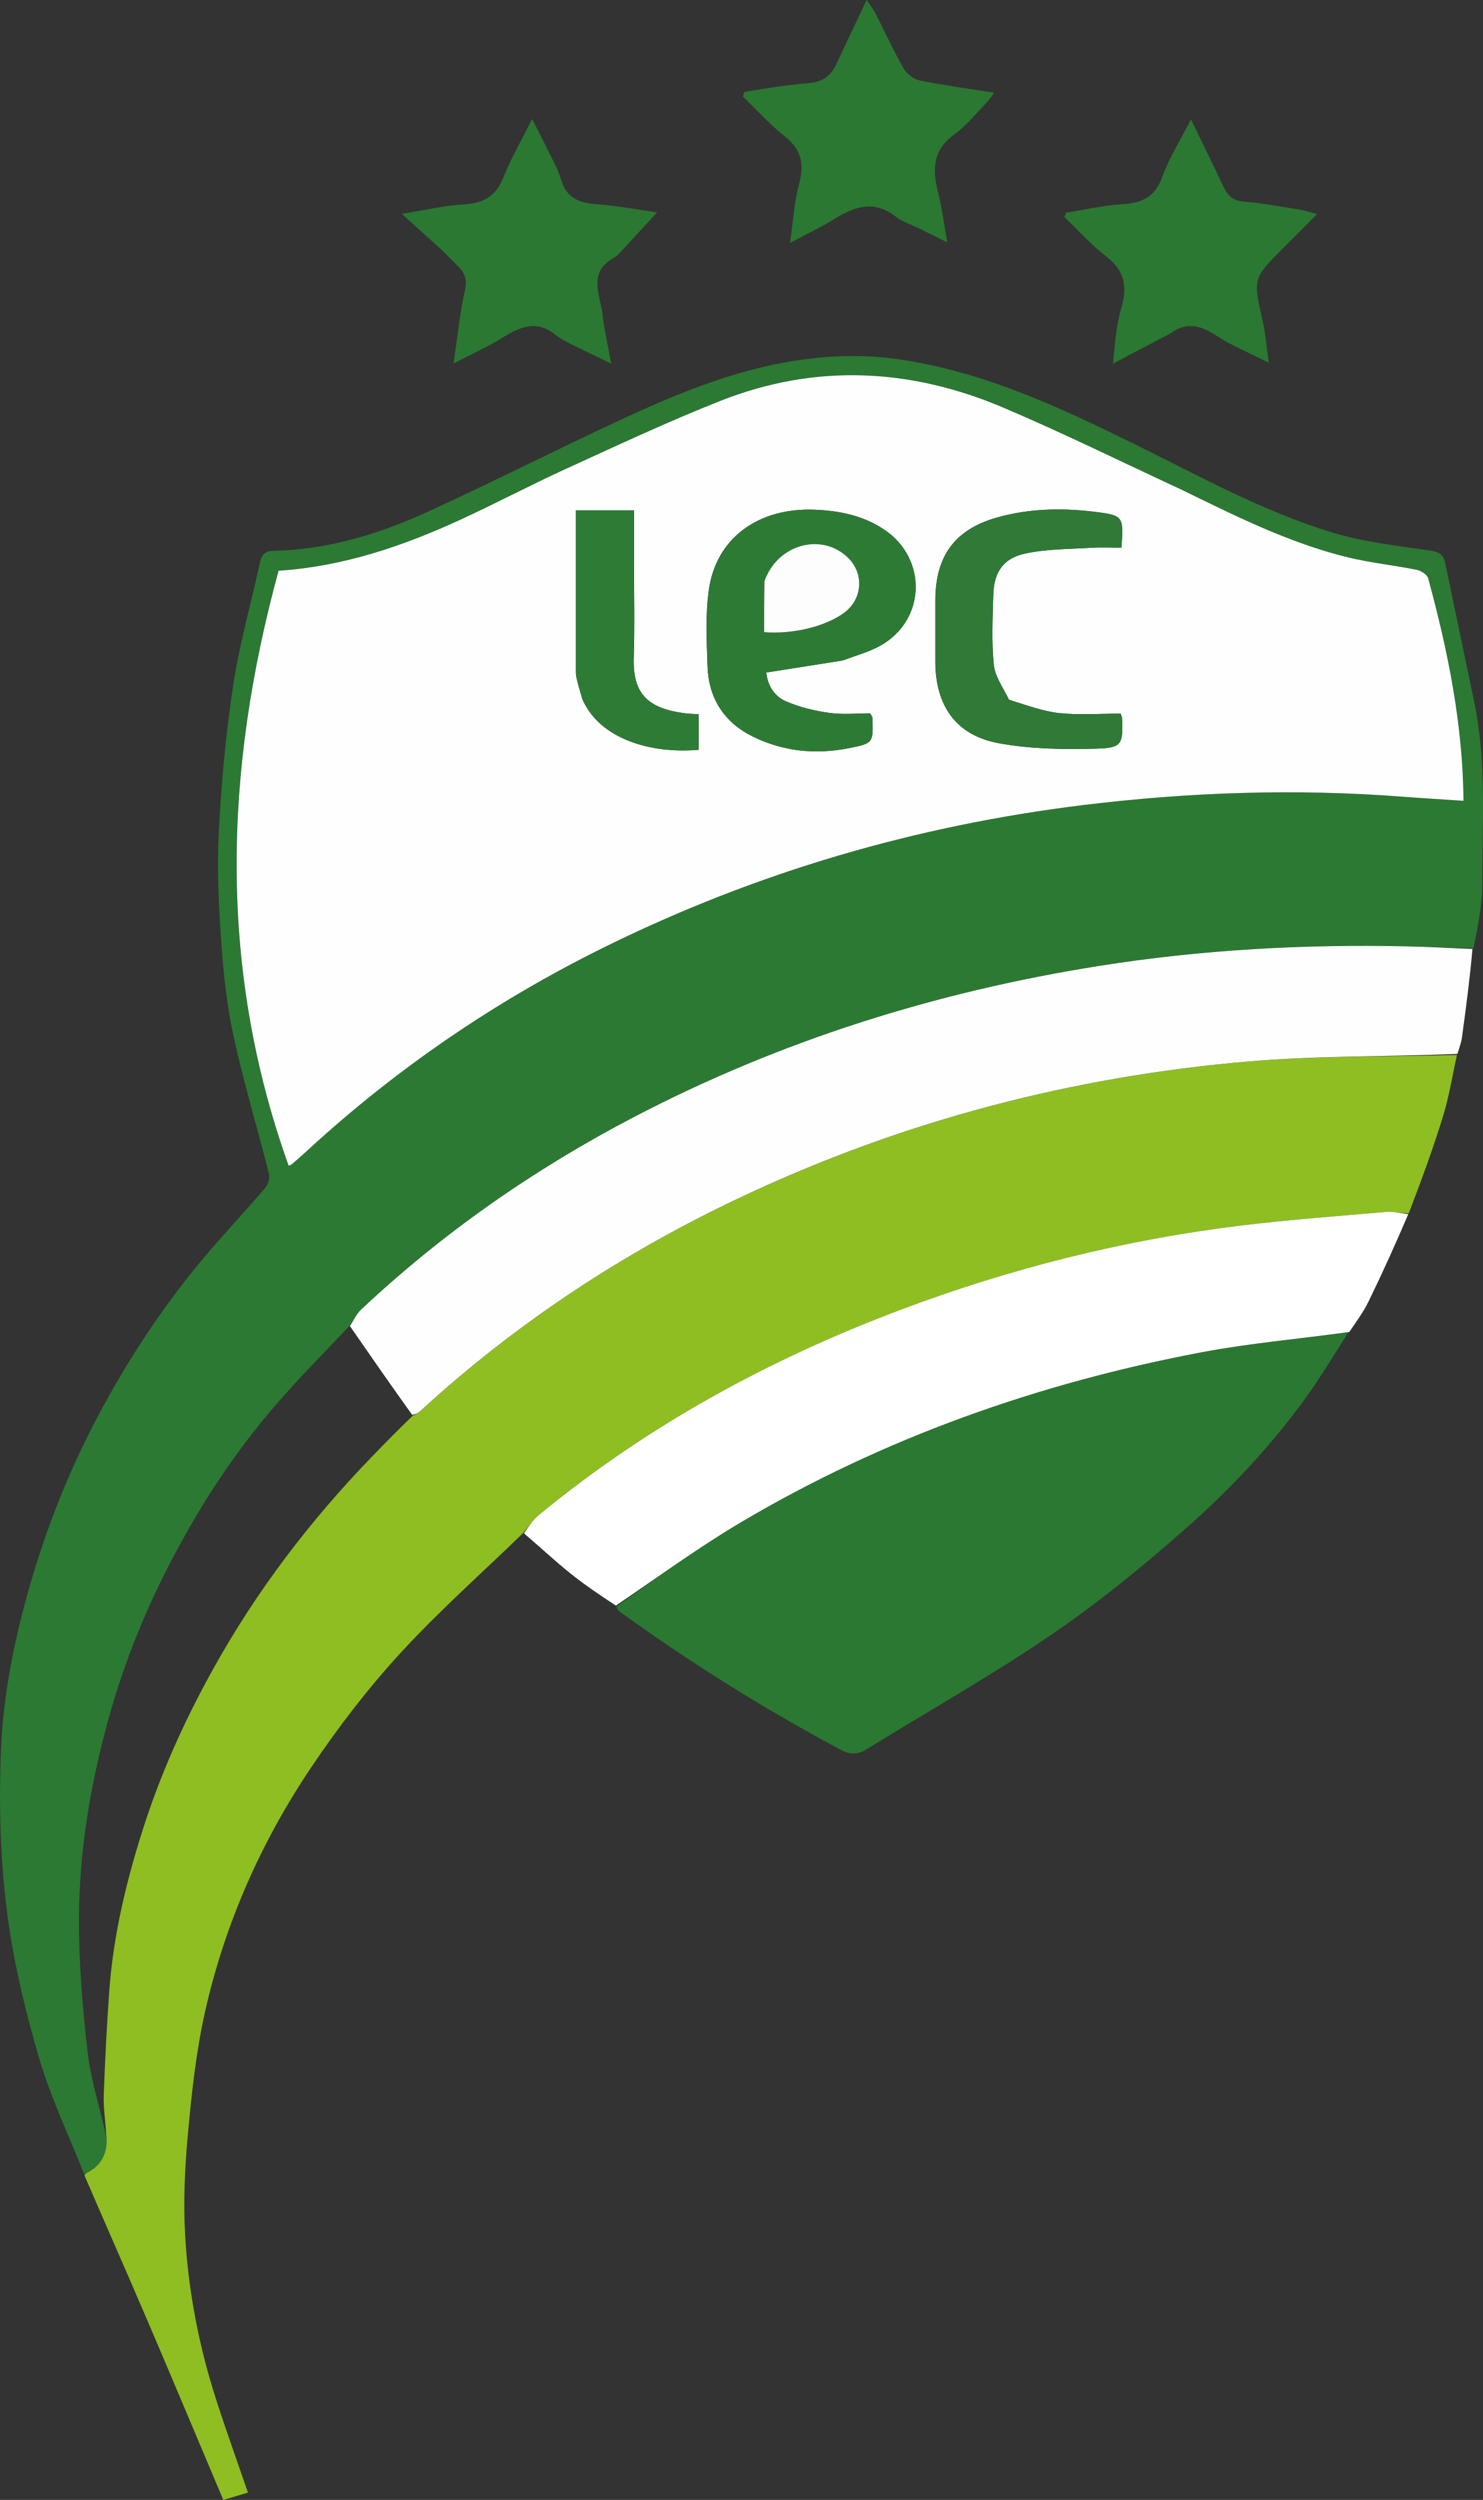
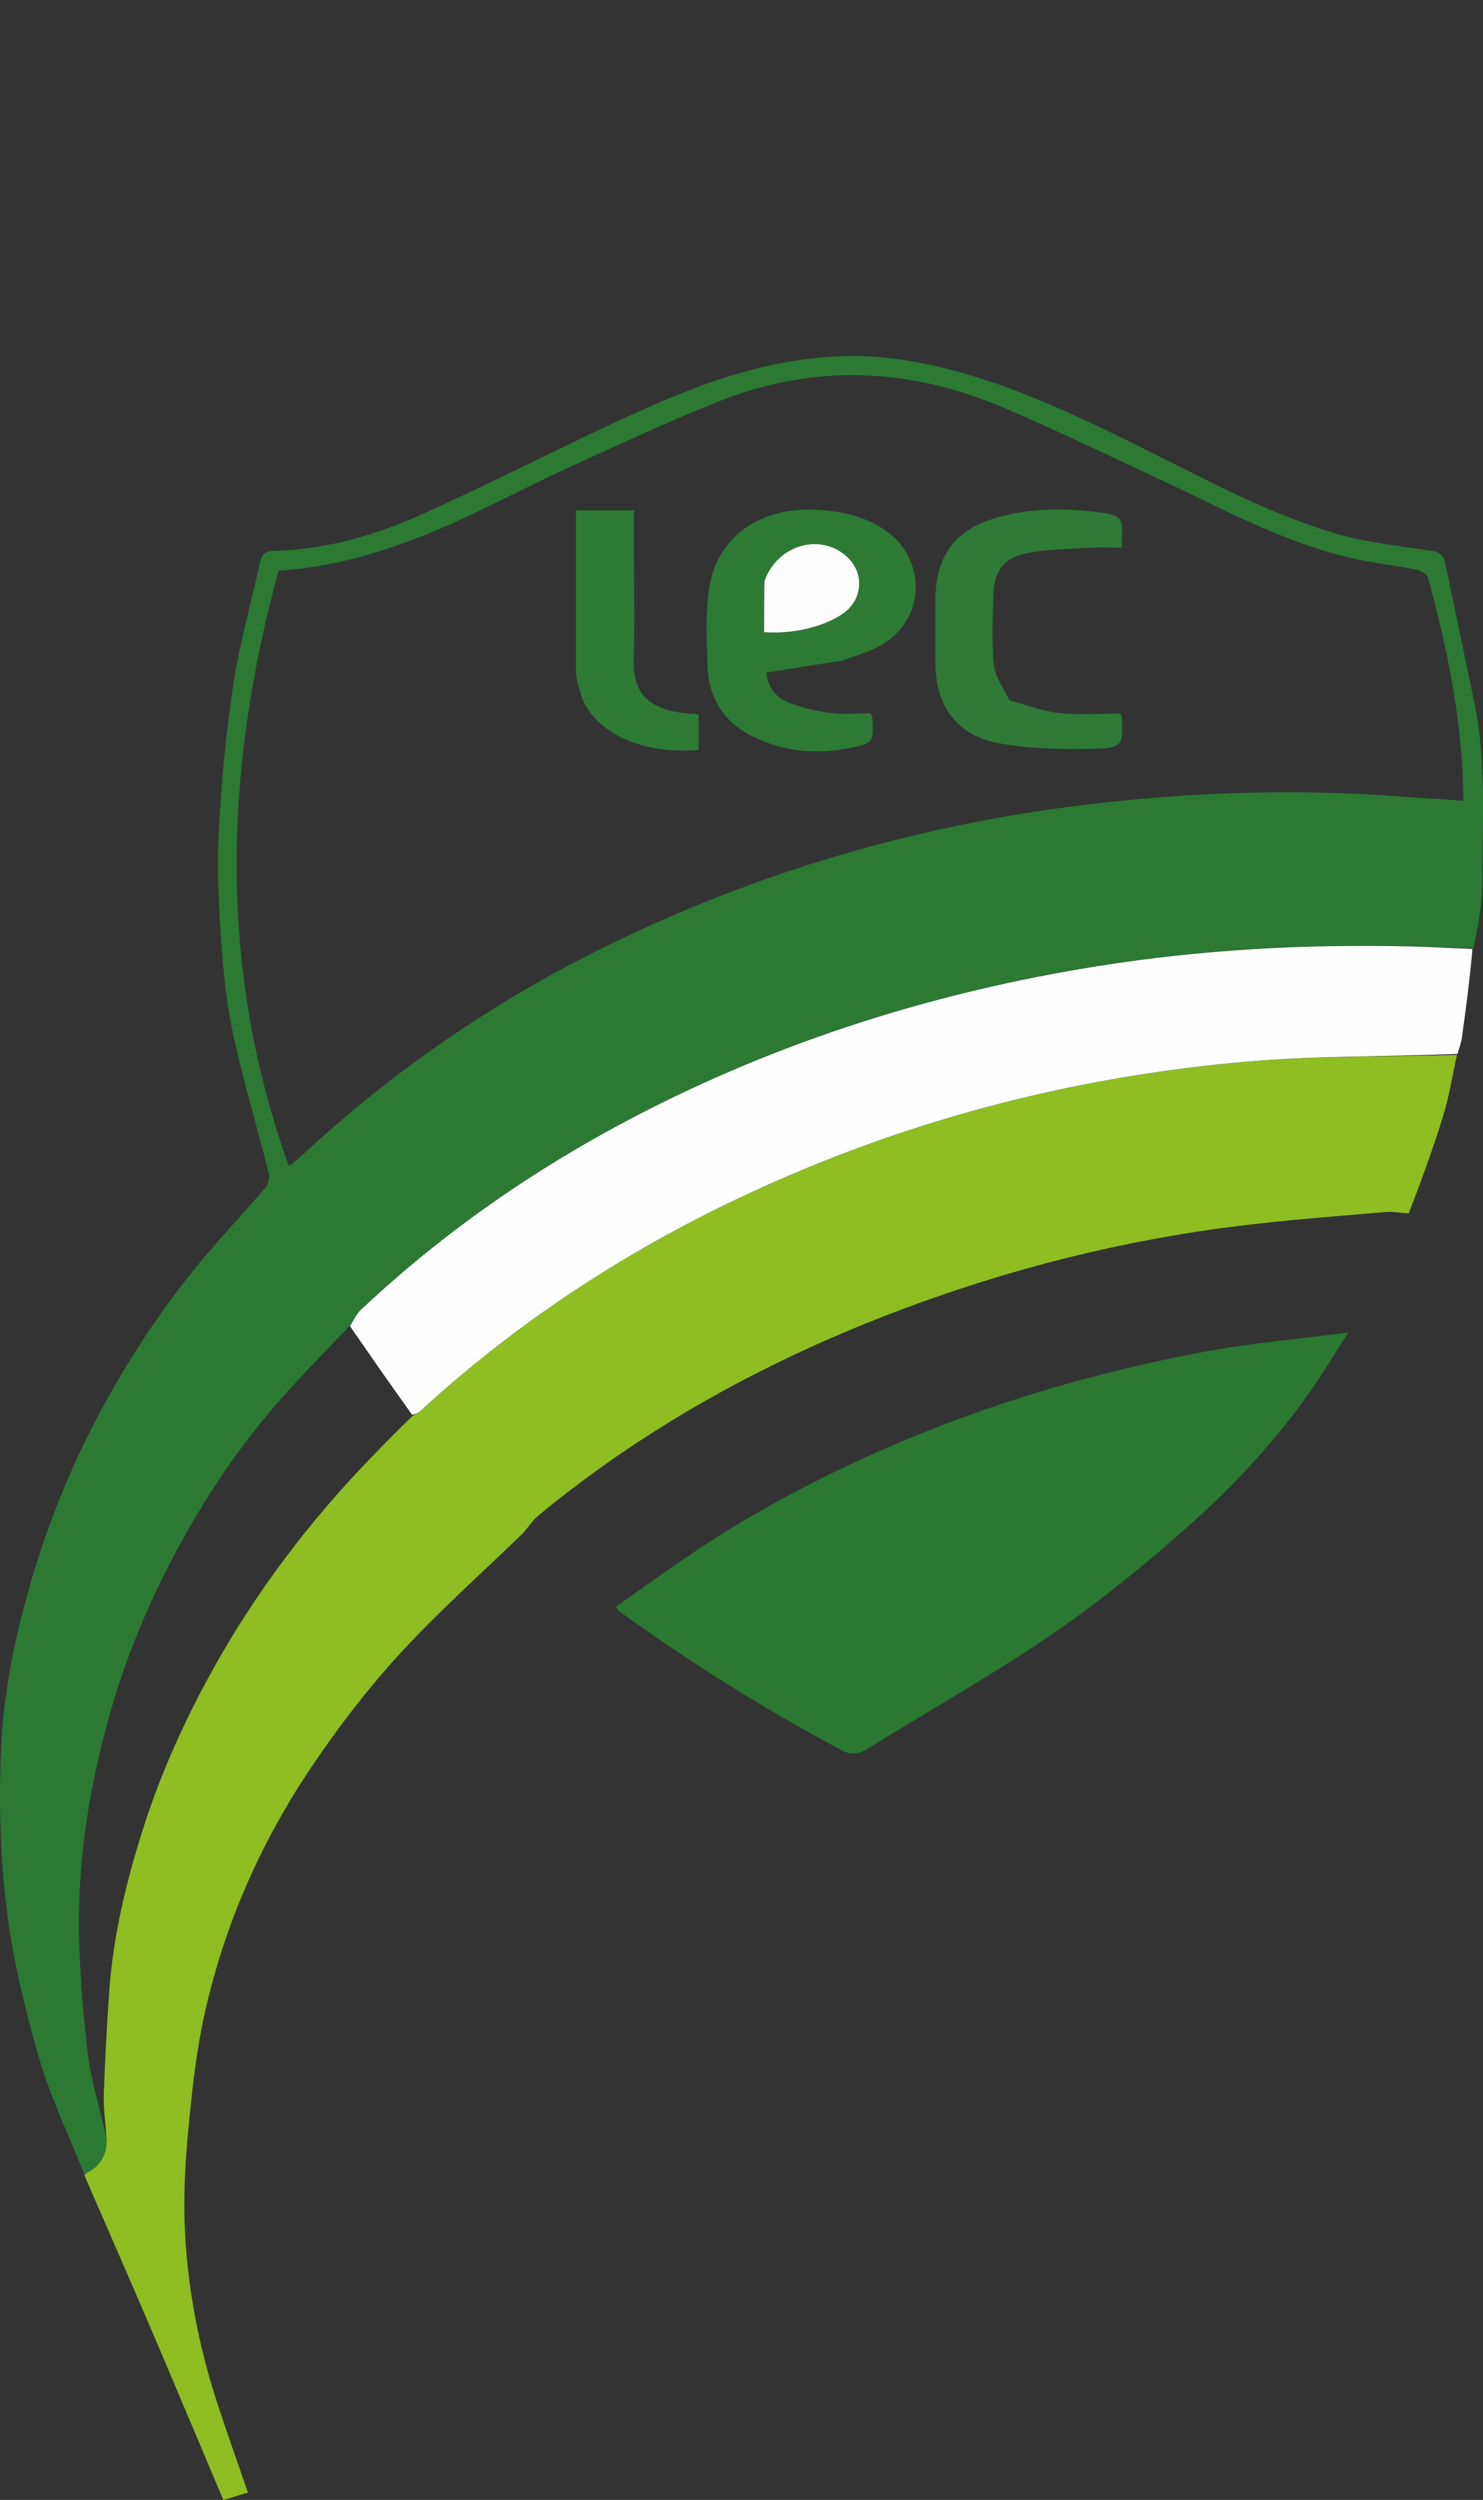
<svg xmlns="http://www.w3.org/2000/svg" id="Camada_2" data-name="Camada 2" viewBox="0 0 530.16 893.18">
  <rect x="0" y="0" width="530.16" height="893.18" fill="#333333" stroke="none" />
  <defs>
    <style> .cls-1 { fill: #2d7a35; } .cls-2 { fill: #8ebe21; } .cls-3 { fill: #2e7a36; } .cls-4 { fill: #fefffe; } .cls-5 { fill: #fcfdfc; } .cls-6 { fill: #2e7b36; } .cls-7 { fill: #fefefe; } .cls-8 { fill: #2b7933; } .cls-9 { fill: #2a7832; } </style>
  </defs>
  <g id="Layer_1" data-name="Layer 1">
    <path class="cls-8" d="M30.13,776.88c-5.52-13.96-12.12-27.61-16.28-41.96-5.03-17.32-9.3-35.09-11.49-52.96-2.28-18.53-2.76-37.46-2.04-56.13.77-20.06,4.75-39.86,10.33-59.24,6.06-21.02,14.08-41.26,24.34-60.59,10.4-19.59,22.49-38.09,36.65-55.16,7.5-9.04,15.6-17.57,23.24-26.49,1.03-1.2,1.63-3.53,1.25-5.04-4.11-16.27-8.97-32.38-12.57-48.76-2.39-10.9-3.63-22.13-4.41-33.28-.92-13.24-1.62-26.6-.94-39.83.9-17.61,2.52-35.25,5.16-52.68,2.23-14.76,6.42-29.23,9.58-43.86.64-2.97,1.88-4.03,4.98-4.1,18.95-.44,36.85-5.76,53.89-13.48,23.52-10.66,46.53-22.43,69.96-33.29,19.01-8.81,38.37-16.9,59.18-20.61,13.37-2.38,26.74-3.02,40.36-1.05,30.1,4.36,57.13,16.95,83.99,30.16,23.3,11.46,46.1,24.19,71.05,31.75,11.25,3.41,23.18,4.71,34.88,6.42,3.24.47,4.79,1.44,5.41,4.43,3.45,16.58,6.94,33.16,10.39,49.74,4.44,21.35,2.86,42.99,2.85,64.52,0,7.7-1.5,15.41-3.13,23.39-8.29-.05-15.76-.5-23.24-.67-37.16-.85-74.18,1.19-110.89,7.03-57.95,9.21-113.34,26.55-165.5,53.69-35.78,18.61-68.61,41.41-98.03,69.05-1.69,1.58-2.68,3.9-4.31,6.03-8.9,9.35-17.77,18.32-26.02,27.83-15.33,17.65-27.96,37.2-38.61,57.96-8.98,17.51-16.23,35.75-21.46,54.77-6.28,22.82-10.25,46.07-10.46,69.69-.14,16.16,1.2,32.4,3.01,48.48,1.14,10.17,4.36,20.1,6.69,30.57q1.11,8.85-6.54,12.94c-.43.23-.84.49-1.26.73M421.06,174.29c-20.79-9.6-41.35-19.75-62.42-28.69-33.18-14.08-67.12-15.79-100.96-2.45-18.66,7.36-36.87,15.91-55.14,24.24-12.68,5.79-25.02,12.33-37.68,18.15-20.76,9.56-42.22,16.87-65.26,18.35-19.56,71.5-21.62,142.23,3.59,212.57.51-.22.87-.28,1.11-.49,1.76-1.52,3.52-3.05,5.24-4.63,32.04-29.51,67.68-53.82,106.72-73.05,54.1-26.65,111.18-43.35,171.04-50.68,37.93-4.64,75.91-5.91,114.02-2.99,7.21.55,14.44.97,21.88,1.47-.27-27.51-5.59-53.64-12.64-79.48-.36-1.32-2.55-2.73-4.09-3.04-8.12-1.63-16.42-2.47-24.45-4.42-21.3-5.15-40.74-15.02-60.96-24.88Z" />
    <path class="cls-2" d="M30.19,777.23c.35-.6.77-.85,1.2-1.08q7.65-4.09,6.59-13.39c-.32-5.3-1.05-9.75-.89-14.16.44-12.37,1.08-24.74,1.96-37.09,1.4-19.64,5.93-38.66,11.86-57.4,6.38-20.17,15.01-39.32,25.28-57.79,15.47-27.85,34.6-52.94,56.71-75.81,4.74-4.9,9.52-9.76,14.61-14.66,1.14-.58,2.03-1.05,2.74-1.7,34.33-31.5,72.82-56.75,114.93-76.57,57.54-27.09,118.17-42.97,181.4-48.35,24.64-2.1,49.51-1.62,74.27-2.31-1.61,7.27-2.77,14.68-4.94,21.78-3.56,11.62-7.77,23.03-12.28,34.77-3.04-.01-5.54-.67-7.97-.46-17.37,1.5-34.77,2.78-52.07,4.89-41.84,5.1-82.48,15.34-121.9,30.19-46.82,17.65-90.28,41.33-129.03,73.22-2.17,1.79-3.78,4.27-5.64,6.42-14.73,14.27-30.13,27.92-43.97,43-11.59,12.63-22.16,26.4-31.74,40.64-18,26.74-30.96,56.02-38.03,87.52-3.22,14.32-4.77,29.08-6.12,43.73-1.11,12.03-1.66,24.23-.96,36.27,1.16,19.94,4.96,39.54,11.12,58.6,3.55,10.99,7.47,21.86,11.32,33.07-2.76.82-5.8,1.73-8.81,2.63-9.11-21.54-17.92-42.59-26.9-63.56-7.45-17.39-15.1-34.7-22.74-52.39Z" />
    <path class="cls-9" d="M482.04,476.08c-5.1,7.85-9.88,15.94-15.37,23.52-12.32,16.99-26.68,32.29-42.33,46.12-15.43,13.64-31.5,26.76-48.49,38.34-21.38,14.57-44,27.32-66.04,40.92-3.15,1.94-5.83,2.04-9.21.23-27.56-14.74-54-31.24-79.3-49.58-.4-.29-.68-.73-.97-1.67,14.84-10.44,29.22-20.99,44.49-30.03,51.22-30.3,106.6-49.8,164.94-60.82,17.26-3.26,34.85-4.74,52.29-7.04Z" />
    <path class="cls-7" d="M521.02,376.53c-24.93,1.07-49.79.59-74.44,2.69-63.23,5.38-123.86,21.26-181.4,48.35-42.11,19.82-80.6,45.08-114.93,76.57-.71.66-1.6,1.13-2.89,1.38-7.75-10.78-15.01-21.26-22.27-31.74,1.32-1.98,2.31-4.3,4-5.88,29.41-27.63,62.25-50.43,98.03-69.05,52.17-27.14,107.55-44.47,165.5-53.69,36.71-5.84,73.73-7.88,110.89-7.03,7.48.17,14.95.63,22.89.91-.94,10.53-2.31,21.1-3.77,31.65-.26,1.85-.94,3.65-1.6,5.84Z" />
-     <path class="cls-4" d="M482.36,475.91c-17.76,2.46-35.35,3.94-52.61,7.2-58.34,11.02-113.71,30.52-164.94,60.82-15.27,9.04-29.65,19.59-44.64,29.72-5.61-3.67-11.18-7.41-16.39-11.6-5.55-4.47-10.77-9.35-16.45-14.2,1.55-2.3,3.15-4.78,5.32-6.56,38.75-31.89,82.21-55.58,129.03-73.22,39.42-14.86,80.06-25.09,121.9-30.19,17.3-2.11,34.7-3.38,52.07-4.89,2.43-.21,4.93.45,7.8.79-4.47,10.5-9.21,20.98-14.25,31.31-1.82,3.73-4.33,7.11-6.85,10.82Z" />
-     <path class="cls-9" d="M299.02,22.82c3.52-7.51,6.92-14.66,10.79-22.82,1.37,2.01,2.36,3.2,3.05,4.54,3.39,6.65,6.49,13.46,10.18,19.93,1.1,1.94,3.61,3.83,5.77,4.27,8.53,1.74,17.17,2.89,26.56,4.38-1.09,1.48-1.71,2.55-2.55,3.41-3.84,3.93-7.33,8.39-11.73,11.56-7.7,5.55-7.79,12.51-5.75,20.58,1.36,5.37,2.05,10.92,3.32,17.94-4.02-1.99-6.71-3.32-9.4-4.66-3.12-1.55-6.58-2.64-9.29-4.72-7.93-6.09-14.94-3.17-22.17,1.31-4.45,2.76-9.23,4.98-15.37,8.25,1.14-7.88,1.46-14.46,3.15-20.66,1.94-7.12,1.2-12.51-4.94-17.34-5.42-4.27-10.08-9.5-15.07-14.31.2-.55.39-1.09.59-1.64,4.1-.66,8.2-1.38,12.31-1.95,3.59-.5,7.2-.89,10.82-1.2,4.46-.38,7.75-2.38,9.75-6.88Z" />
-     <path class="cls-9" d="M158.25,89.62c-4.65-4.22-9.04-8.19-14.61-13.22,8.32-1.33,15.13-2.96,22.02-3.36,6.97-.41,11.57-2.74,14.26-9.57,2.64-6.71,6.34-13.01,10.31-20.94,2.08,4.09,3.65,7.04,5.09,10.05,1.86,3.87,4.11,7.64,5.31,11.71,1.99,6.76,6.73,8.22,12.92,8.69,7.12.54,14.17,1.89,21.36,2.9-4.9,5.32-9.33,10.16-13.8,14.96-.55.59-1.29,1.02-2,1.44-9.02,5.3-4.49,13.18-3.69,20.21.6,5.31,1.84,10.55,3.09,17.43-5.28-2.55-9.22-4.39-13.1-6.35-2.35-1.19-4.83-2.3-6.85-3.94-6.73-5.44-12.65-2.89-18.94,1.04-5.25,3.28-10.97,5.82-17.48,9.2,1.44-9.68,2.25-18.14,4.11-26.36.95-4.21-.51-6.57-3.14-9.05-1.57-1.49-3.07-3.05-4.85-4.84Z" />
-     <path class="cls-9" d="M418.35,119.18c-6.58,3.46-12.83,6.73-20.46,10.72.49-4.76.72-8.21,1.23-11.62.44-2.92,1.01-5.84,1.84-8.67,2.11-7.18,1.01-12.97-5.38-17.89-5.45-4.19-10.1-9.43-15.1-14.21.24-.52.48-1.04.73-1.55,6.57-1.03,13.1-2.54,19.71-2.97,6.96-.44,11.89-2.29,14.52-9.63,2.41-6.73,6.34-12.92,10.31-20.73,4.28,8.82,7.99,16.32,11.54,23.9,1.51,3.22,3.3,5.21,7.31,5.51,6.7.5,13.34,1.8,20,2.84,1.74.27,3.42.87,6.24,1.61-4.38,4.39-8.18,8.21-11.99,12.03-11,11-10.91,10.98-7.46,26.15,1.01,4.44,1.34,9.03,2.18,14.91-7.07-3.57-13.21-6.05-18.66-9.6-5.49-3.57-10.51-5.28-16.54-.83Z" />
-     <path class="cls-7" d="M421.39,174.47c19.89,9.68,39.34,19.54,60.63,24.7,8.04,1.94,16.33,2.78,24.45,4.42,1.55.31,3.73,1.72,4.09,3.04,7.04,25.84,12.37,51.97,12.64,79.48-7.45-.5-14.67-.91-21.88-1.47-38.11-2.92-76.09-1.65-114.02,2.99-59.87,7.33-116.95,24.02-171.04,50.68-39.04,19.24-74.68,43.54-106.72,73.05-1.71,1.58-3.48,3.1-5.24,4.63-.24.21-.6.27-1.11.49-25.21-70.34-23.15-141.07-3.59-212.57,23.05-1.48,44.5-8.79,65.26-18.35,12.66-5.83,25-12.37,37.68-18.15,18.27-8.33,36.47-16.88,55.14-24.24,33.83-13.34,67.78-11.63,100.96,2.45,21.07,8.94,41.63,19.08,62.75,28.87M301.52,235.92c4.46-1.74,9.22-2.96,13.34-5.31,16.13-9.17,16.72-30.94,1.33-41.32-7.57-5.11-16.12-6.83-25.02-7.17-20.12-.78-35.15,10.15-37.76,28.6-1.27,8.96-.79,18.23-.48,27.34.39,11.37,5.87,19.99,16.11,25.06,10.92,5.4,22.55,6.55,34.45,4.19,8.74-1.73,8.72-1.88,8.37-10.94-.01-.29-.29-.56-.79-1.5-4.59,0-9.62.53-14.47-.14-5.32-.74-10.73-2.03-15.64-4.15-4.12-1.79-6.63-5.7-6.99-10.29,9.11-1.43,17.93-2.82,27.54-4.36M360.54,249.93c-1.84-4.12-4.84-8.12-5.27-12.38-.84-8.24-.41-16.64-.19-24.96.21-8.08,3.48-13.13,11.45-14.83,7.69-1.65,15.76-1.56,23.67-2.06,3.57-.23,7.17-.04,10.69-.04.8-10.49.56-11.4-7.22-12.49-12.59-1.77-25.29-1.73-37.59,1.83-14.94,4.33-21.67,13.88-21.71,29.47-.02,7.33-.02,14.66,0,21.99.04,15.62,7.33,26.23,22.57,29.06,11.47,2.13,23.46,2.28,35.18,1.95,9.03-.26,9.35-1.62,9-10.87-.02-.45-.27-.9-.5-1.63-7.33,0-14.68.58-21.89-.18-5.97-.63-11.76-2.86-18.21-4.86M208.23,249.92c6.29,14.26,24.6,19.45,41.5,17.96v-12.7c-1.91-.13-3.4-.15-4.86-.34-13.62-1.74-18.71-7.26-18.32-19.88.37-11.96.08-23.95.08-35.93v-16.7h-20.77c0,18.81,0,37.25,0,55.68,0,1.33-.08,2.7.19,3.98.52,2.42,1.27,4.78,2.16,7.92Z" />
    <path class="cls-1" d="M301.12,236c-9.22,1.47-18.03,2.85-27.14,4.28.36,4.58,2.87,8.5,6.99,10.29,4.9,2.13,10.32,3.41,15.64,4.15,4.86.68,9.88.14,14.47.14.51.93.78,1.21.79,1.5.35,9.06.37,9.2-8.37,10.94-11.9,2.36-23.54,1.21-34.45-4.19-10.24-5.07-15.73-13.69-16.11-25.06-.31-9.11-.8-18.38.48-27.34,2.62-18.44,17.64-29.38,37.76-28.6,8.9.35,17.45,2.07,25.02,7.17,15.39,10.38,14.8,32.16-1.33,41.32-4.12,2.34-8.88,3.57-13.74,5.39M273.17,208.09v17.77c10.33.83,22.15-2.09,28.67-6.99,6.51-4.89,7.12-13.92,1.33-19.58-9.35-9.15-25.23-4.9-29.99,8.8Z" />
    <path class="cls-3" d="M360.83,250.17c6.16,1.76,11.96,3.98,17.92,4.62,7.21.76,14.57.18,21.89.18.23.73.48,1.17.5,1.63.35,9.24.02,10.61-9,10.87-11.72.33-23.71.18-35.18-1.95-15.24-2.83-22.53-13.45-22.57-29.06-.02-7.33-.02-14.66,0-21.99.03-15.59,6.77-25.14,21.71-29.47,12.3-3.56,25-3.59,37.59-1.83,7.78,1.09,8.02,2.01,7.22,12.49-3.53,0-7.12-.19-10.69.04-7.91.5-15.99.41-23.67,2.06-7.97,1.71-11.24,6.76-11.45,14.83-.22,8.32-.65,16.72.19,24.96.44,4.26,3.43,8.26,5.56,12.62Z" />
    <path class="cls-6" d="M208.11,249.55c-.77-2.76-1.53-5.13-2.04-7.54-.28-1.28-.19-2.65-.19-3.98-.01-18.44,0-36.87,0-55.68h20.77v16.7c0,11.98.29,23.96-.08,35.93-.39,12.62,4.7,18.14,18.32,19.88,1.47.19,2.96.21,4.86.34v12.7c-16.9,1.49-35.22-3.7-41.62-18.33Z" />
    <path class="cls-5" d="M273.28,207.68c4.66-13.29,20.53-17.54,29.89-8.39,5.79,5.67,5.18,14.69-1.33,19.58-6.52,4.9-18.34,7.81-28.67,6.99,0-5.91,0-11.84.11-18.18Z" />
  </g>
</svg>